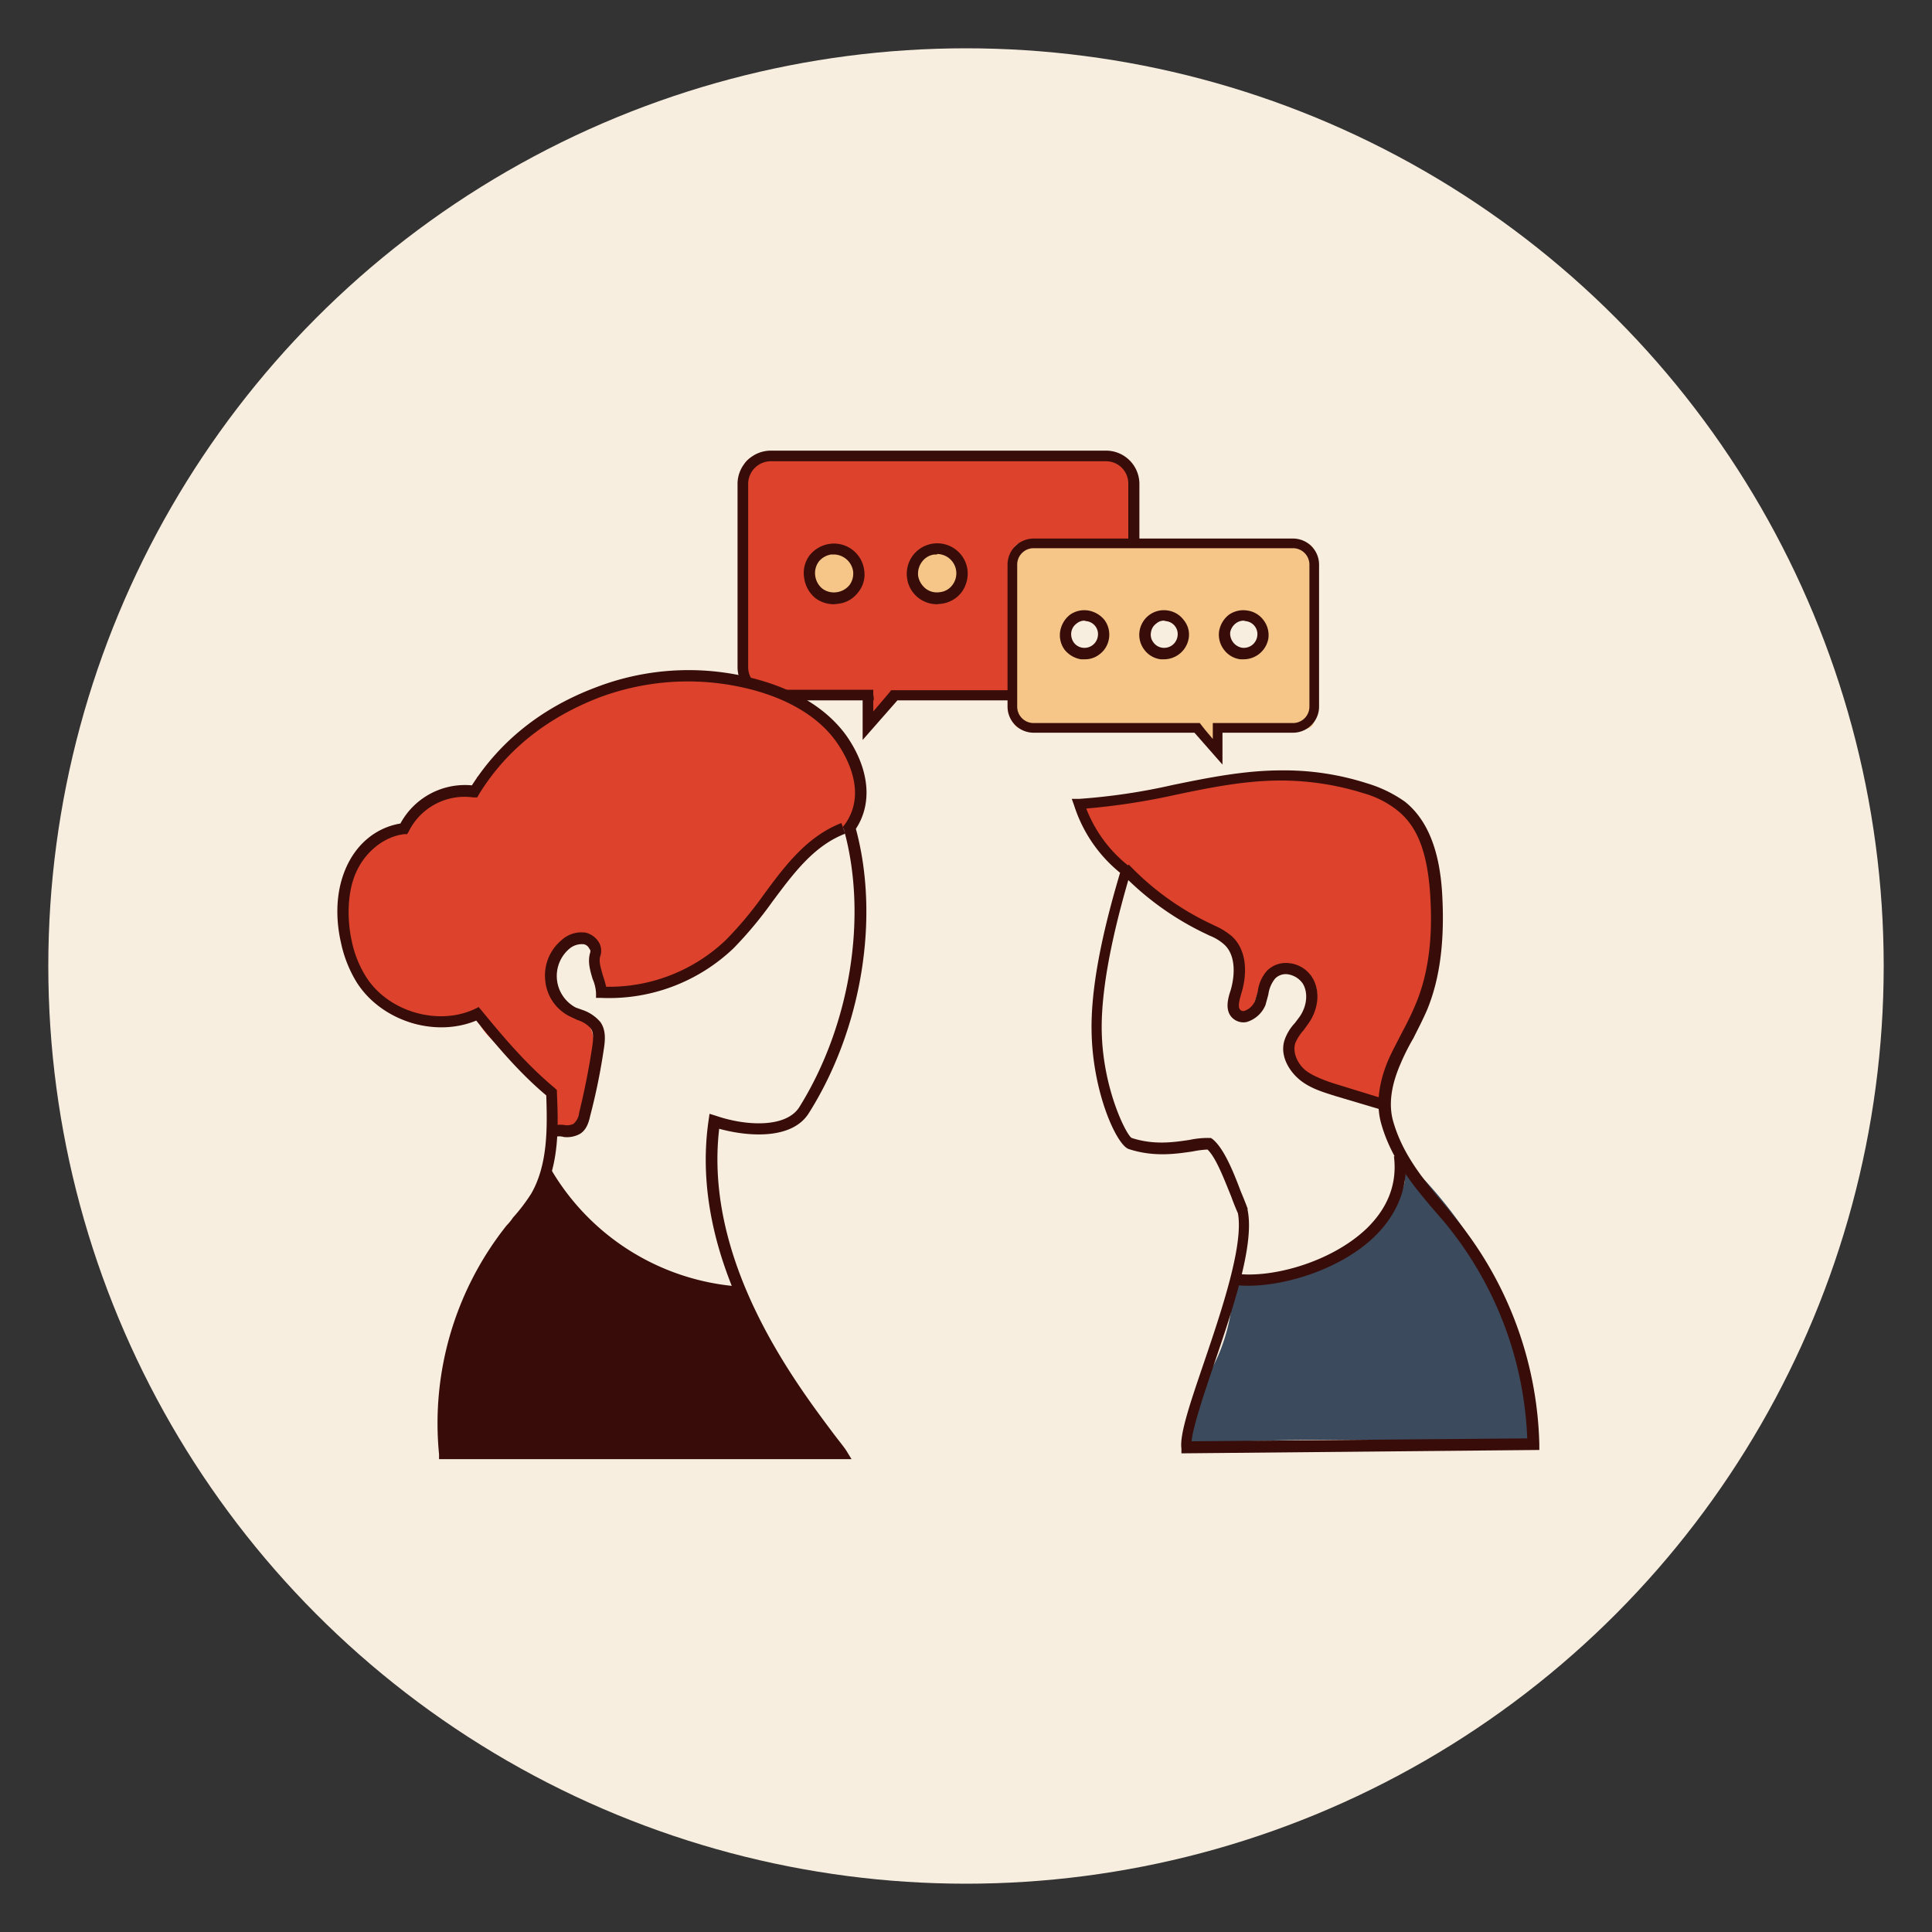
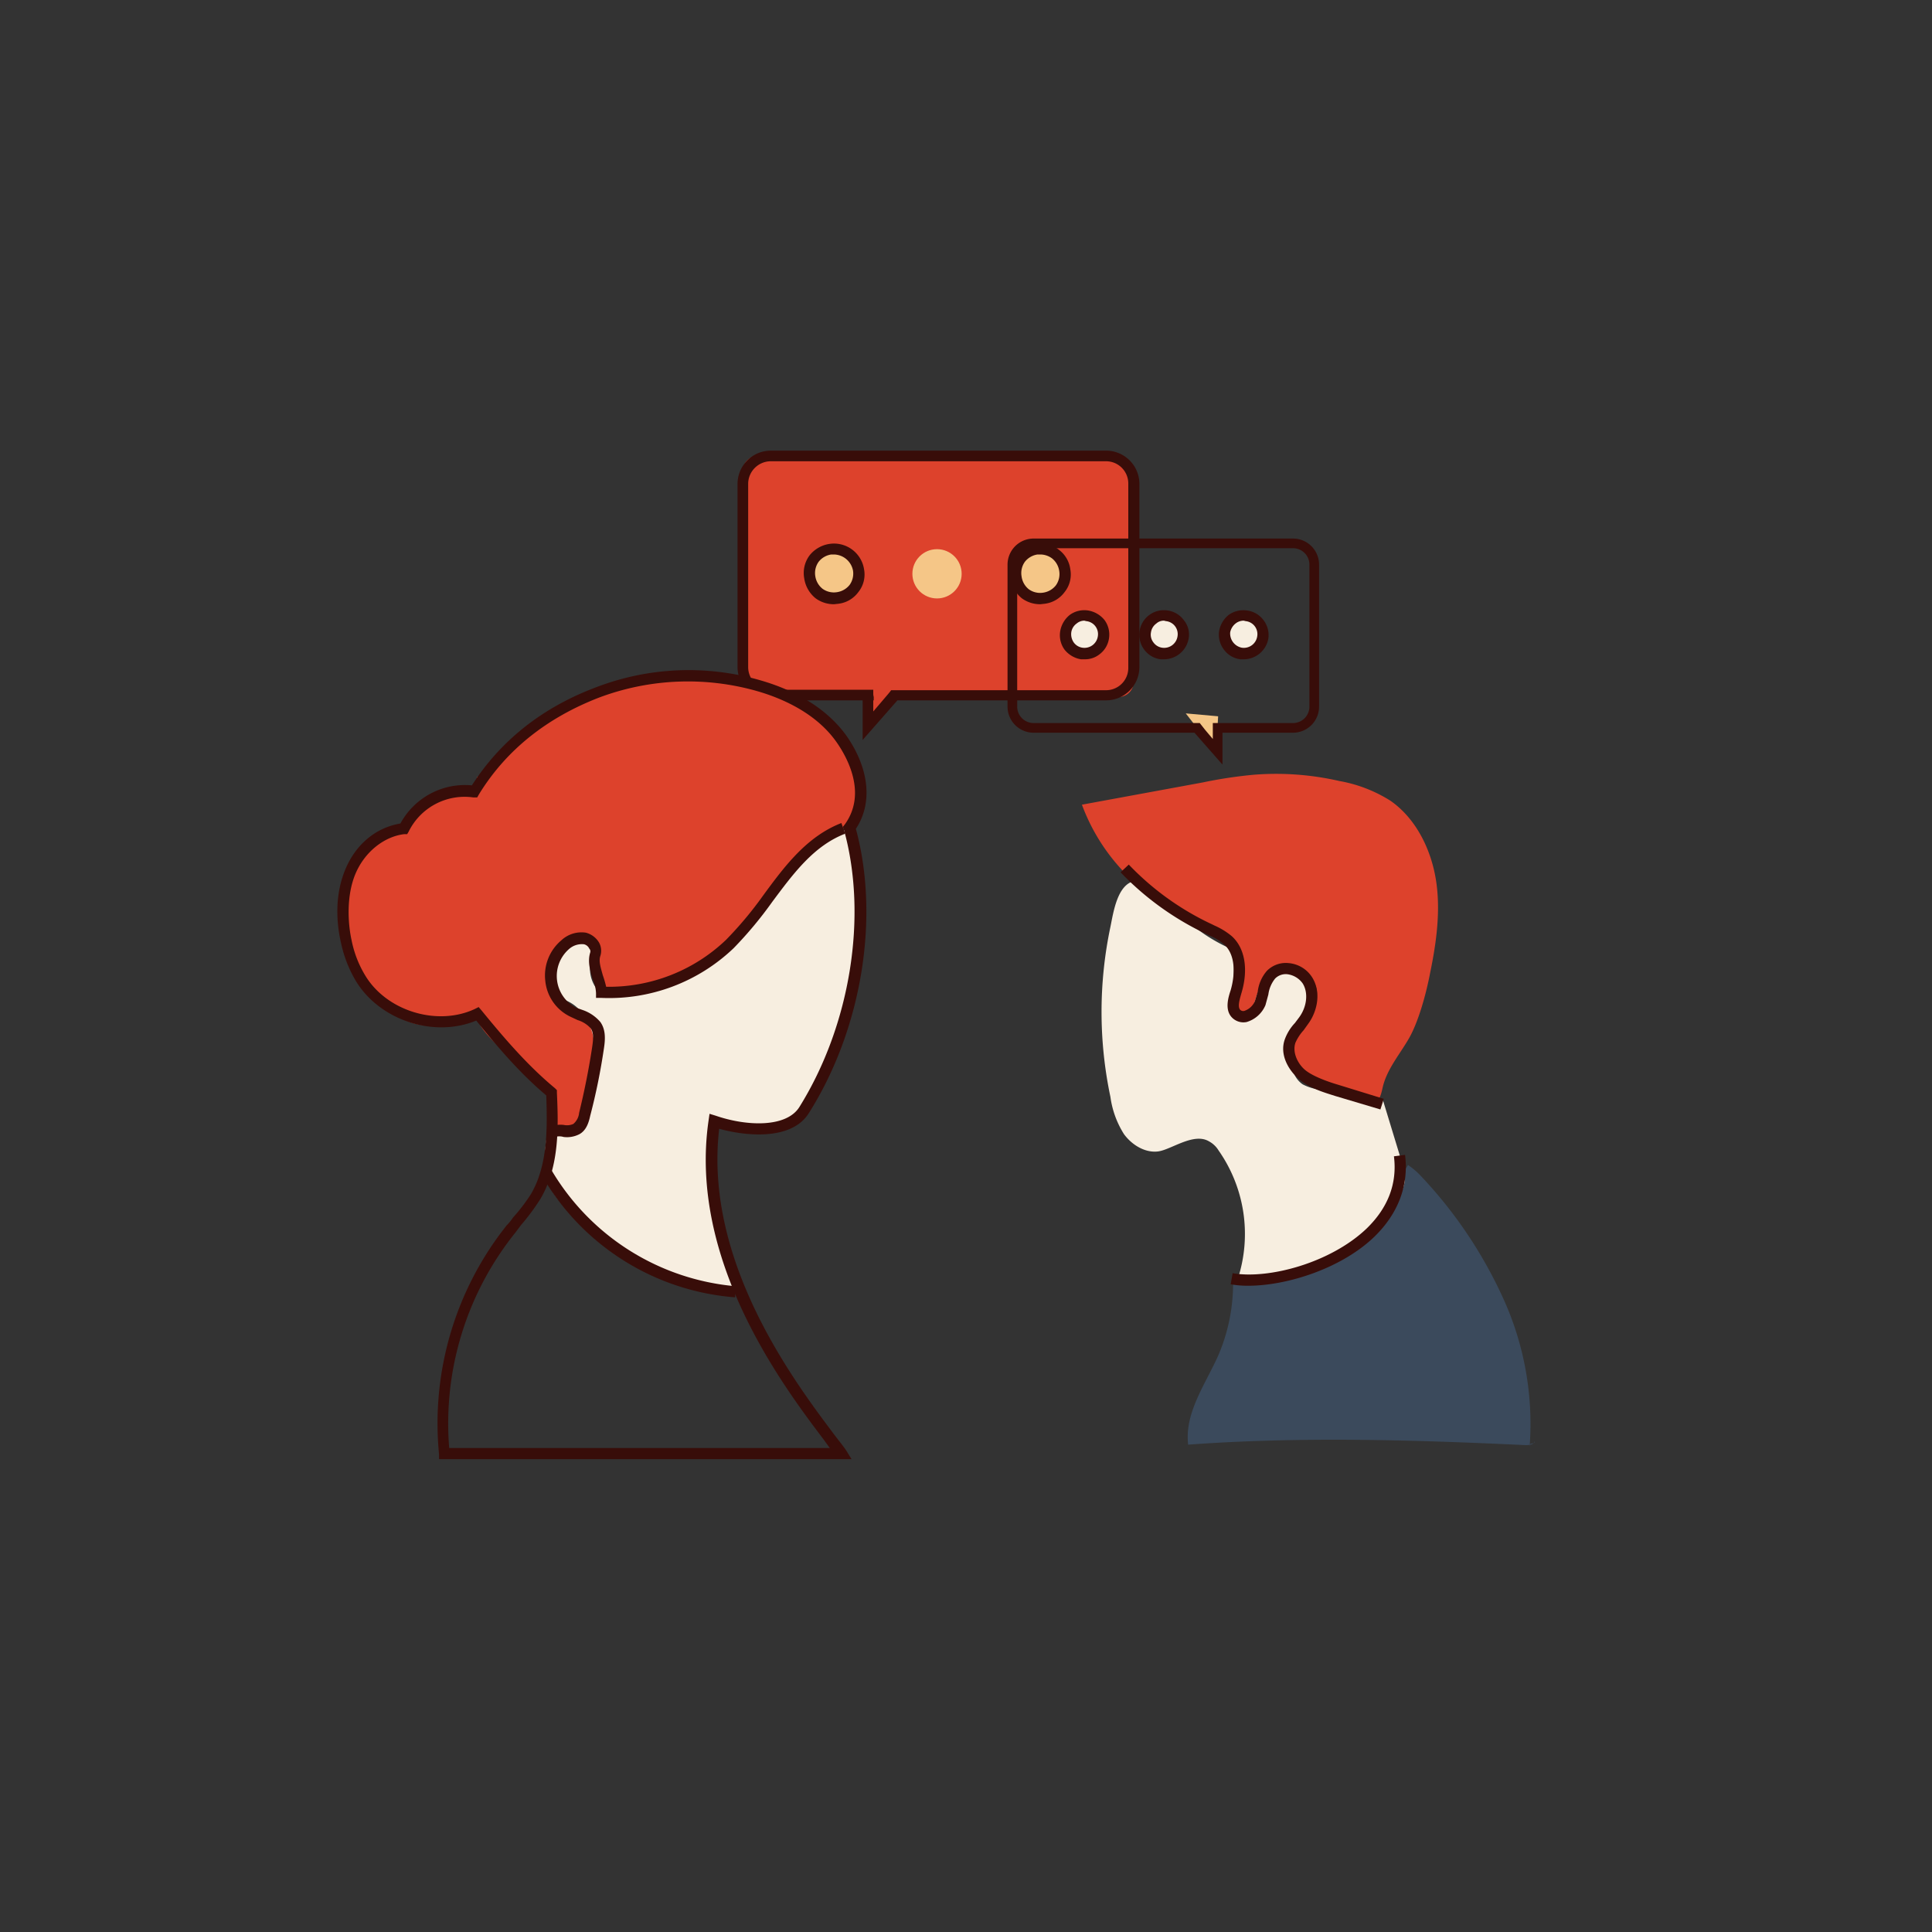
<svg xmlns="http://www.w3.org/2000/svg" viewBox="0 0 400 400">
  <rect x="0" y="0" width="400" height="400" fill="#333333" stroke="none" />
  <defs>
    <style>.a{fill:none;}.b{fill:#f7eee0;}.c{fill:#dd422c;}.d{fill:#f5c687;}.e{fill:#380d09;}.f{fill:#3b4a5c;}.g{clip-path:url(#a);}.h{fill:#5a8bbf;}</style>
    <clipPath id="a">
      <circle class="a" cx="2685.6" cy="-1345.2" r="576.3" />
    </clipPath>
  </defs>
  <title>Монтажная область 155 копия 73</title>
-   <circle class="b" cx="200" cy="200" r="190" />
  <rect class="c" x="153.8" y="94.3" width="80.9" height="49.9" rx="3.1" transform="translate(388.5 238.6) rotate(-180)" />
  <circle class="d" cx="215.4" cy="118.8" r="5.1" />
  <circle class="d" cx="194" cy="118.8" r="5.1" />
  <circle class="d" cx="172.7" cy="118.8" r="5.1" />
  <polygon class="c" points="188.2 139.9 180.2 150.4 179.6 140.8 188.2 139.9" />
  <path class="e" d="M178.6,153.2V145H159.5a6.9,6.9,0,0,1-6.8-6.8V100.1a6.9,6.9,0,0,1,6.8-6.8H229a6.9,6.9,0,0,1,6.9,6.8v38.1A6.9,6.9,0,0,1,229,145H185.8Zm2.2-8.2v2.3l2.9-3.4.5-.6.3-.4H229a4.6,4.6,0,0,0,4.6-4.6V100.1a4.6,4.6,0,0,0-4.6-4.6H159.5a4.7,4.7,0,0,0-4.6,4.6v38.1a4.7,4.7,0,0,0,4.6,4.6h21.3v.7a2.5,2.5,0,0,0,.1.8v.7Z" />
  <path class="e" d="M215.4,125.1a6.4,6.4,0,0,1-3.8-1.2,6.5,6.5,0,0,1-2.4-4.2h0a5.8,5.8,0,0,1,1.2-4.7,6,6,0,0,1,4.1-2.4,5.8,5.8,0,0,1,4.7,1.2,6,6,0,0,1,2.4,4.1,5.8,5.8,0,0,1-1.2,4.7,6,6,0,0,1-4.1,2.4Zm0-10.3h-.6a4.1,4.1,0,0,0-2.6,1.5,4,4,0,0,0-.7,3h0A4.1,4.1,0,0,0,213,122a4,4,0,0,0,3,.7,4.1,4.1,0,0,0,2.6-1.5,4,4,0,0,0,.7-3,4.1,4.1,0,0,0-1.5-2.6A4.1,4.1,0,0,0,215.4,114.8Z" />
-   <path class="e" d="M194,125.1a6.3,6.3,0,0,1-3.7-1.2,6.2,6.2,0,0,1-2.5-4.2,6.3,6.3,0,0,1,12.5-1.8,6.6,6.6,0,0,1-1.2,4.7,6.2,6.2,0,0,1-4.2,2.4Zm0-10.3h-.5a3.7,3.7,0,0,0-2.6,1.5,4.1,4.1,0,0,0-.8,3h0a4.3,4.3,0,0,0,1.6,2.6,3.8,3.8,0,0,0,2.9.7,3.7,3.7,0,0,0,2.6-1.5,4,4,0,0,0-3.2-6.4Z" />
  <path class="e" d="M172.7,125.1a6.4,6.4,0,0,1-3.8-1.2,6.5,6.5,0,0,1-2.4-4.2h0a6.1,6.1,0,0,1,1.1-4.7,6.5,6.5,0,0,1,4.2-2.4,6.3,6.3,0,0,1,7.1,5.3,5.8,5.8,0,0,1-1.2,4.7,6,6,0,0,1-4.1,2.4Zm0-10.3h-.6a4.1,4.1,0,0,0-2.6,1.5,4,4,0,0,0-.7,3h0a4.1,4.1,0,0,0,1.5,2.6,4,4,0,0,0,3,.7,4.1,4.1,0,0,0,2.6-1.5,4,4,0,0,0,.7-3A4.1,4.1,0,0,0,172.7,114.8Z" />
-   <rect class="d" x="209.7" y="112.4" width="62.4" height="38.53" rx="1.9" />
  <circle class="b" cx="224.5" cy="131.3" r="4" />
  <circle class="b" cx="241" cy="131.3" r="4" />
  <circle class="b" cx="257.5" cy="131.3" r="4" />
  <polygon class="d" points="245.5 147.7 251.8 155.8 252.2 148.3 245.5 147.7" />
  <path class="e" d="M253.1,158.3l-5.8-6.6H214a5.4,5.4,0,0,1-5.4-5.4V116.9a5.4,5.4,0,0,1,5.4-5.4h53.7a5.4,5.4,0,0,1,5.4,5.4v29.4a5.4,5.4,0,0,1-5.4,5.4H253.1Zm-3.6-7.2,1.6,1.9v-3.3h16.6a3.4,3.4,0,0,0,3.4-3.4V116.9a3.4,3.4,0,0,0-3.4-3.4H214a3.4,3.4,0,0,0-3.4,3.4v29.4a3.4,3.4,0,0,0,3.4,3.4h34.4Z" />
  <path class="e" d="M224.6,136.5h-.8a5.5,5.5,0,0,1-3.4-2,5.1,5.1,0,0,1-.9-3.8,5.5,5.5,0,0,1,2-3.4,5.1,5.1,0,0,1,3.8-.9,5.5,5.5,0,0,1,3.4,2,5.1,5.1,0,0,1,.9,3.8,5,5,0,0,1-2,3.3A4.8,4.8,0,0,1,224.6,136.5Zm-.1-8a2.5,2.5,0,0,0-1.6.6,2.7,2.7,0,0,0-1.1,1.8,3,3,0,0,0,.5,2.1,2.7,2.7,0,0,0,1.8,1.1,2.8,2.8,0,0,0,3.2-2.4h0a2.7,2.7,0,0,0-2.4-3.1Z" />
  <path class="e" d="M241,136.5h-.7a5,5,0,0,1-3.4-2,5.1,5.1,0,0,1,4.9-8.1,5,5,0,0,1,3.3,2,4.7,4.7,0,0,1,1,3.8A5.2,5.2,0,0,1,241,136.5Zm0-8a2.3,2.3,0,0,0-1.6.6,2.7,2.7,0,0,0-1.1,1.8,2.6,2.6,0,0,0,.5,2.1,2.7,2.7,0,0,0,1.8,1.1,2.8,2.8,0,0,0,3.2-2.4,2.7,2.7,0,0,0-2.4-3.1Z" />
  <path class="e" d="M257.5,136.5h-.7a5,5,0,0,1-3.4-2,5.1,5.1,0,0,1-1-3.8,5.5,5.5,0,0,1,2-3.4,5.2,5.2,0,0,1,3.8-.9,5,5,0,0,1,3.4,2,5.1,5.1,0,0,1,1,3.8A5.2,5.2,0,0,1,257.5,136.5Zm0-8a2.7,2.7,0,0,0-1.7.6,3.1,3.1,0,0,0-1.1,1.8,3,3,0,0,0,2.4,3.2,2.8,2.8,0,0,0,3.2-2.4,2.7,2.7,0,0,0-2.4-3.1Z" />
  <path class="c" d="M266.8,216.6a5.6,5.6,0,0,0,2,5.6,17,17,0,0,0,5.5,2.9l8,3a3.7,3.7,0,0,0,2.1.3c1.3-.4,1.6-2.1,1.9-3.4.9-3.7,3.5-6.7,5.4-10s3.5-8.9,4.4-13.6c1.3-6.3,2.2-12.9,1.2-19.2s-4.1-12.7-9.4-16.4a29.3,29.3,0,0,0-10.6-4.1,58.6,58.6,0,0,0-17.7-1.3A93.4,93.4,0,0,0,249,162l-25,4.6a40.5,40.5,0,0,0,11.5,16.6,70.9,70.9,0,0,0,14.8,9.3,14,14,0,0,1,4.6,3.2c2.5,3.2,1.4,7.7.4,11.5a3.4,3.4,0,0,0-.1,2.2c.6,1.5,2.9,1.1,4.1,0,3.2-3.1,4.3-13.6,10.9-8.1S268.2,211.6,266.8,216.6Z" />
  <path class="f" d="M317.7,298.4c-.1.7-1.1.8-1.8.8-23.3-1.1-46.7-1.8-69.9-.1-.8-6.5,3.5-12.4,6.2-18.4a37.8,37.8,0,0,0,3.1-14.8c5.3-2,11.4-1.9,16.4-4.5,6.6-3.4,10.2-10.7,13.2-17.5a9.1,9.1,0,0,1,1.9-2.9,2.9,2.9,0,0,1,3.2-.6,1.8,1.8,0,0,1,.2,2.9c.4-.8.9-1.3,1.3-2.1a14.9,14.9,0,0,1,2.7,2.3,92.6,92.6,0,0,1,17.2,25.7,62.6,62.6,0,0,1,5.3,30.2C316.5,298.6,317.9,299.1,317.7,298.4Z" />
  <path class="b" d="M290.2,240.5l-3.9-12.8-12.8-2.1a9.8,9.8,0,0,1-3.8-1.1c-2.6-1.8-2.8-5.6-1.9-8.5s2.7-5.8,3.2-8.8-1.2-6.9-4.3-7.3-5.9,3.7-6.8,7.1c-.5,1.8-1.8,4-3.4,3.3a3,3,0,0,1-1.2-2.4c-.4-3.9.9-8.1-.5-11.8h-.7a34.5,34.5,0,0,1-7.9-5.1,18.6,18.6,0,0,1-9.1-8.4,3.4,3.4,0,0,0-2.2-.2c-3.6.7-4.4,6.6-5,9.5a85.2,85.2,0,0,0,0,35.2,19.3,19.3,0,0,0,2.8,7.7c1.6,2.2,4.3,3.9,7,3.6s7.4-4,10.6-2.1a5.2,5.2,0,0,1,2,1.9,30.1,30.1,0,0,1,4,26.5,43,43,0,0,0,32.4-15.8,8.1,8.1,0,0,0,2.1-4.1A10.2,10.2,0,0,0,290.2,240.5Z" />
  <path class="c" d="M114.3,234.7c1.6,1.2,4,.5,5.2-1s1.7-3.5,2.1-5.4l1.7-8.1c.6-2.9,1.1-6.3-.8-8.6s-3.8-2.3-5.4-3.7-2.9-7.6-1-11.1c.8-1.6,2.4-3.1,4-2.5a3.6,3.6,0,0,1,1.6,1.4,14,14,0,0,1,2.4,6.9,5.1,5.1,0,0,0,.6,3c1.2,1.5,3.5,1.1,5.2.5,9.2-3.1,18.5-7.1,25.1-14.2s9.5-14.6,16.9-18.7a12.8,12.8,0,0,0,3.8-2.6,8.8,8.8,0,0,0,1.2-2.8,16.8,16.8,0,0,0-.9-11.3,25.3,25.3,0,0,0-8.4-9.4c-11.1-7-24.6-8.2-37.4-5.5a51.6,51.6,0,0,0-31.8,21.7l.4-2.5c.8.8-.1,2.5-1,3a7.5,7.5,0,0,1-3.3.6,12.5,12.5,0,0,0-10.6,8.2c-5.1-.3-9.3,4.1-11.2,8.7a24.2,24.2,0,0,0,7.2,27.5c3.5,2.8,8.3,4.6,12.5,2.8,1.6-.7,3.4-2,5.1-1.3s1.6,1.5,2.2,2.4c2.7,3.9,6.9,6.3,10.1,9.7S116.9,230.8,114.3,234.7Z" />
  <path class="b" d="M176.1,173.3a2,2,0,0,0-.8-1.4,2,2,0,0,0-1.5.2A30.2,30.2,0,0,0,166,177a.4.4,0,0,1-.1.3c-2.8,5.2-6.6,9.4-10.4,13.8s-5.6,7.5-9.8,9.2a2.5,2.5,0,0,1-1.9-.1,30.2,30.2,0,0,1-8.4,4.7,15.2,15.2,0,0,1-8.7.5h-.1a2.5,2.5,0,0,1-3.3-1,7,7,0,0,1-1-5.3,1.8,1.8,0,0,1,.9-1.3v-.3c0-1.4-.3-3.1-1.6-3.5a2.8,2.8,0,0,0-2.3.4,12.7,12.7,0,0,0-5.7,6.4,12.4,12.4,0,0,0,1.1,4.6l.4.4a3.6,3.6,0,0,0,.7,1h.3c3.9.9,6.5,5,6.9,9v.2c.8,4.6-1,9.8-1.7,14.2h0a2.1,2.1,0,0,1-.5,2.1,2.5,2.5,0,0,1-1.8,1.8,2.5,2.5,0,0,1-2.6-.9,3.2,3.2,0,0,1-2.7-.5c-.9,4.5-1.6,9.3.4,13.4,1.2,2.4,3.3,4.2,5.3,6,6.8,6.1,14.1,12.4,23.1,14.1,3.2.6,6.2-.2,9.4.6a75.6,75.6,0,0,1-3.4-35.3c5.1,1.6,11,3.1,15.7.4,2.9-1.7,4.7-4.6,6.3-7.6A72.7,72.7,0,0,0,176.1,173.3Z" />
-   <path class="e" d="M91.4,300.9c-.8-12.9,2.7-29.1,9.6-40,4.4-7,10.2-10.1,13.2-17.8a46.3,46.3,0,0,0,36.3,24.7,2.6,2.6,0,0,1,1.5.4c.3.4.4,1.1,0,1.3s-1-.6-.5-.8a.9.9,0,0,1,1.3-.8,2.5,2.5,0,0,1,1.1,1.4,208.9,208.9,0,0,0,20.2,32.1" />
  <path class="e" d="M73.2,271.8l.2-.3" />
  <path class="e" d="M176.3,302.1H90.9v-1a65.8,65.8,0,0,1,14-47.4,10.1,10.1,0,0,0,1.3-1.6,36.6,36.6,0,0,0,3.8-5c3.5-6.1,3.3-13.9,3.1-20.3-5.1-4.3-9.5-9.3-14.5-15.5-8.7,3.6-19.8,0-24.8-8a25.9,25.9,0,0,1-3.2-8.1c-.9-3.9-1.4-9.7.9-15.2s6.6-8.7,11.4-9.5a15.2,15.2,0,0,1,14.8-7.9c5.9-9.2,14.5-16.1,25.7-20.3a53.4,53.4,0,0,1,34.2-1.4c7.9,2.3,14,6.3,17.7,11.5,4.7,6.8,5.4,13.9,1.9,19.2,5,18.5,1.2,41.5-9.7,58.8-3.5,5.7-12.8,4.9-18.6,3.3-3.2,27.4,15.5,52.2,23.5,62.9,1.2,1.6,2.2,2.8,2.8,3.7ZM93,299.8h78.8l-1.3-1.8c-8.4-11.1-28-37.1-23.8-66l.2-1.4,1.3.4c6.4,2.2,14.6,2.5,17.3-1.8,10.6-17,14.2-39.6,9.2-57.5l-.2-.5.4-.5c4.7-6.5.4-14-1.6-16.9-4.2-6.1-11.3-9.2-16.5-10.7a52.3,52.3,0,0,0-32.7,1.3c-10.9,4.2-19.3,10.9-24.9,20l-.4.7H98a12.9,12.9,0,0,0-13.4,7.1l-.3.5h-.6c-4.2.5-8.2,3.7-10.1,8.2s-1.6,10.2-.8,13.8a22.4,22.4,0,0,0,2.9,7.4c4.5,7.3,14.9,10.4,22.6,6.8l.8-.4.6.7c5.3,6.5,9.9,11.7,15.2,16.1l.4.4v.5c.3,6.8.6,15.2-3.4,22a44.4,44.4,0,0,1-4,5.4l-1.2,1.6A63.1,63.1,0,0,0,93,299.8Z" />
  <path class="e" d="M152.2,268.6a50.7,50.7,0,0,1-40-25.2l2-1.1a49.3,49.3,0,0,0,38.1,24Z" />
  <path class="e" d="M114.6,235.5l-1.1-2.1a6.2,6.2,0,0,1,3.2-.5,3.2,3.2,0,0,0,2-.2,3.4,3.4,0,0,0,1.2-2.3c1.1-4.5,2-9,2.7-13.6.2-1.4.4-2.9-.3-3.9a6,6,0,0,0-2.7-1.7l-1.5-.7a9.2,9.2,0,0,1-5.2-7.4,9.5,9.5,0,0,1,3.3-8.4,6.1,6.1,0,0,1,5.1-1.6,4.5,4.5,0,0,1,2.7,2,3.5,3.5,0,0,1,.3,2.8c-.4,1.1.1,2.5.5,4a21.7,21.7,0,0,1,.7,2.4,35.1,35.1,0,0,0,24.8-9.7,76.6,76.6,0,0,0,7.7-9.2c4.4-6,9-12.2,16.2-15l.8,2.2c-6.5,2.5-10.7,8.2-15.1,14.1a81.4,81.4,0,0,1-8,9.6,37.3,37.3,0,0,1-27.5,10.3h-1v-1a8.2,8.2,0,0,0-.7-2.9c-.5-1.7-1.1-3.6-.5-5.5a.8.8,0,0,0-.2-.8,1.6,1.6,0,0,0-1.1-.9,4,4,0,0,0-3.1,1,7.4,7.4,0,0,0,1.4,12.1l1.4.5a8.4,8.4,0,0,1,3.7,2.5c1.2,1.7,1,3.8.7,5.7a127.9,127.9,0,0,1-2.8,13.7c-.3,1.4-.8,3-2.2,3.8a5.6,5.6,0,0,1-3.3.6A3.2,3.2,0,0,0,114.6,235.5Z" />
-   <path class="e" d="M244.6,300.9v-1c-.4-2.9,1.8-9.4,4.6-17.6,3.7-10.9,8.3-24.5,7.1-31.1-.4-.9-.9-2.1-1.4-3.5-1.4-3.4-3.1-8-4.9-9.7a20.3,20.3,0,0,0-3.1.4c-3.4.5-8,1.2-13.2-.5-2.5-.8-7.5-11.7-7.7-24.4-.2-10.7,3.2-23.7,5.9-32.8a29.5,29.5,0,0,1-9.5-13.9l-.5-1.4h1.5a127.4,127.4,0,0,0,19.5-2.9c7.3-1.5,14.8-3,22.4-3a56.1,56.1,0,0,1,17.8,2.7,26.7,26.7,0,0,1,7.8,3.8c4.6,3.7,7.2,10,7.7,19.3s-.4,17.1-3.1,23.7c-.9,2.1-1.9,4-2.9,6a45.3,45.3,0,0,0-2.7,5.4c-1.9,4.4-2.4,8.3-1.5,11.6,2,7.2,6.6,12.6,11.5,18.4l.6.8A76.9,76.9,0,0,1,318.7,299v1.2Zm5.5-65.3h.6l.3.2c2.4,1.9,4.4,6.9,5.9,10.9.6,1.4,1.1,2.7,1.4,3.5v.3c1.5,7.2-3.1,20.6-7.1,32.4-2.2,6.5-4.2,12.6-4.5,15.5l69.5-.6a74.7,74.7,0,0,0-17.6-45.3l-.7-.8c-5.1-5.9-9.9-11.6-12-19.3-1-3.8-.5-8.2,1.6-13.1.9-2,1.9-3.8,2.8-5.6a61.9,61.9,0,0,0,2.8-5.8c2.6-6.2,3.6-13.6,3-22.7s-2.8-14.3-6.9-17.5a20,20,0,0,0-7-3.5,57.3,57.3,0,0,0-16.9-2.6h-.2c-7.4,0-14.8,1.5-21.9,3a139.3,139.3,0,0,1-18.3,2.8,27.9,27.9,0,0,0,8.8,11.9l.7.5-.3.7c-1.5,5.2-6.2,20.9-6,32.9s5.1,21.6,6.2,22.2c4.6,1.5,8.7.9,12,.4A18,18,0,0,1,250.1,235.6Z" />
  <path class="e" d="M258.4,266.2a20.2,20.2,0,0,1-3.6-.3l.4-2.3c7.4,1.3,20.3-2.1,27.8-9.3,4.4-4.3,6.3-9.3,5.6-14.9l2.3-.3c.8,6.3-1.4,12.1-6.3,16.9C277.8,262.6,266.5,266.2,258.4,266.2Z" />
  <path class="e" d="M285.8,229.7l-9.4-2.8c-2.5-.8-5.3-1.6-7.5-3.5s-4-5.1-2.9-8.2a9.8,9.8,0,0,1,2.1-3.4l.9-1.2c1.6-2.2,1.9-5.1.7-7a4.6,4.6,0,0,0-3.2-1.9,3.1,3.1,0,0,0-2.5.9,6.6,6.6,0,0,0-1.4,3.3l-.6,2.2a6.1,6.1,0,0,1-3.9,3.5,3.3,3.3,0,0,1-3-.9c-1.6-1.6-.8-4.2-.3-5.7.9-3.1,1.1-7.3-1.4-9.5a10,10,0,0,0-3-1.8l-.4-.2a60.1,60.1,0,0,1-18-12.9l1.7-1.6A57.2,57.2,0,0,0,251,191.4l.4.2a15.1,15.1,0,0,1,3.6,2.2c2.8,2.5,3.5,7,2,11.9-.4,1.4-.8,2.8-.2,3.4a.9.9,0,0,0,.8.2,3.6,3.6,0,0,0,2.2-2l.6-2a8,8,0,0,1,1.9-4.3,5.5,5.5,0,0,1,4.5-1.6,6.4,6.4,0,0,1,4.9,3c1.9,3.1,1,7-.8,9.5l-1,1.4a9.6,9.6,0,0,0-1.7,2.6c-.7,2.1.6,4.5,2.1,5.7s4.4,2.3,6.8,3l9.4,2.9Z" />
  <g class="g">
    <rect class="h" x="401.4" y="-2301.2" width="3512.8" height="2275.51" transform="translate(4344.3 -2271.8) rotate(-178.5)" />
  </g>
</svg>